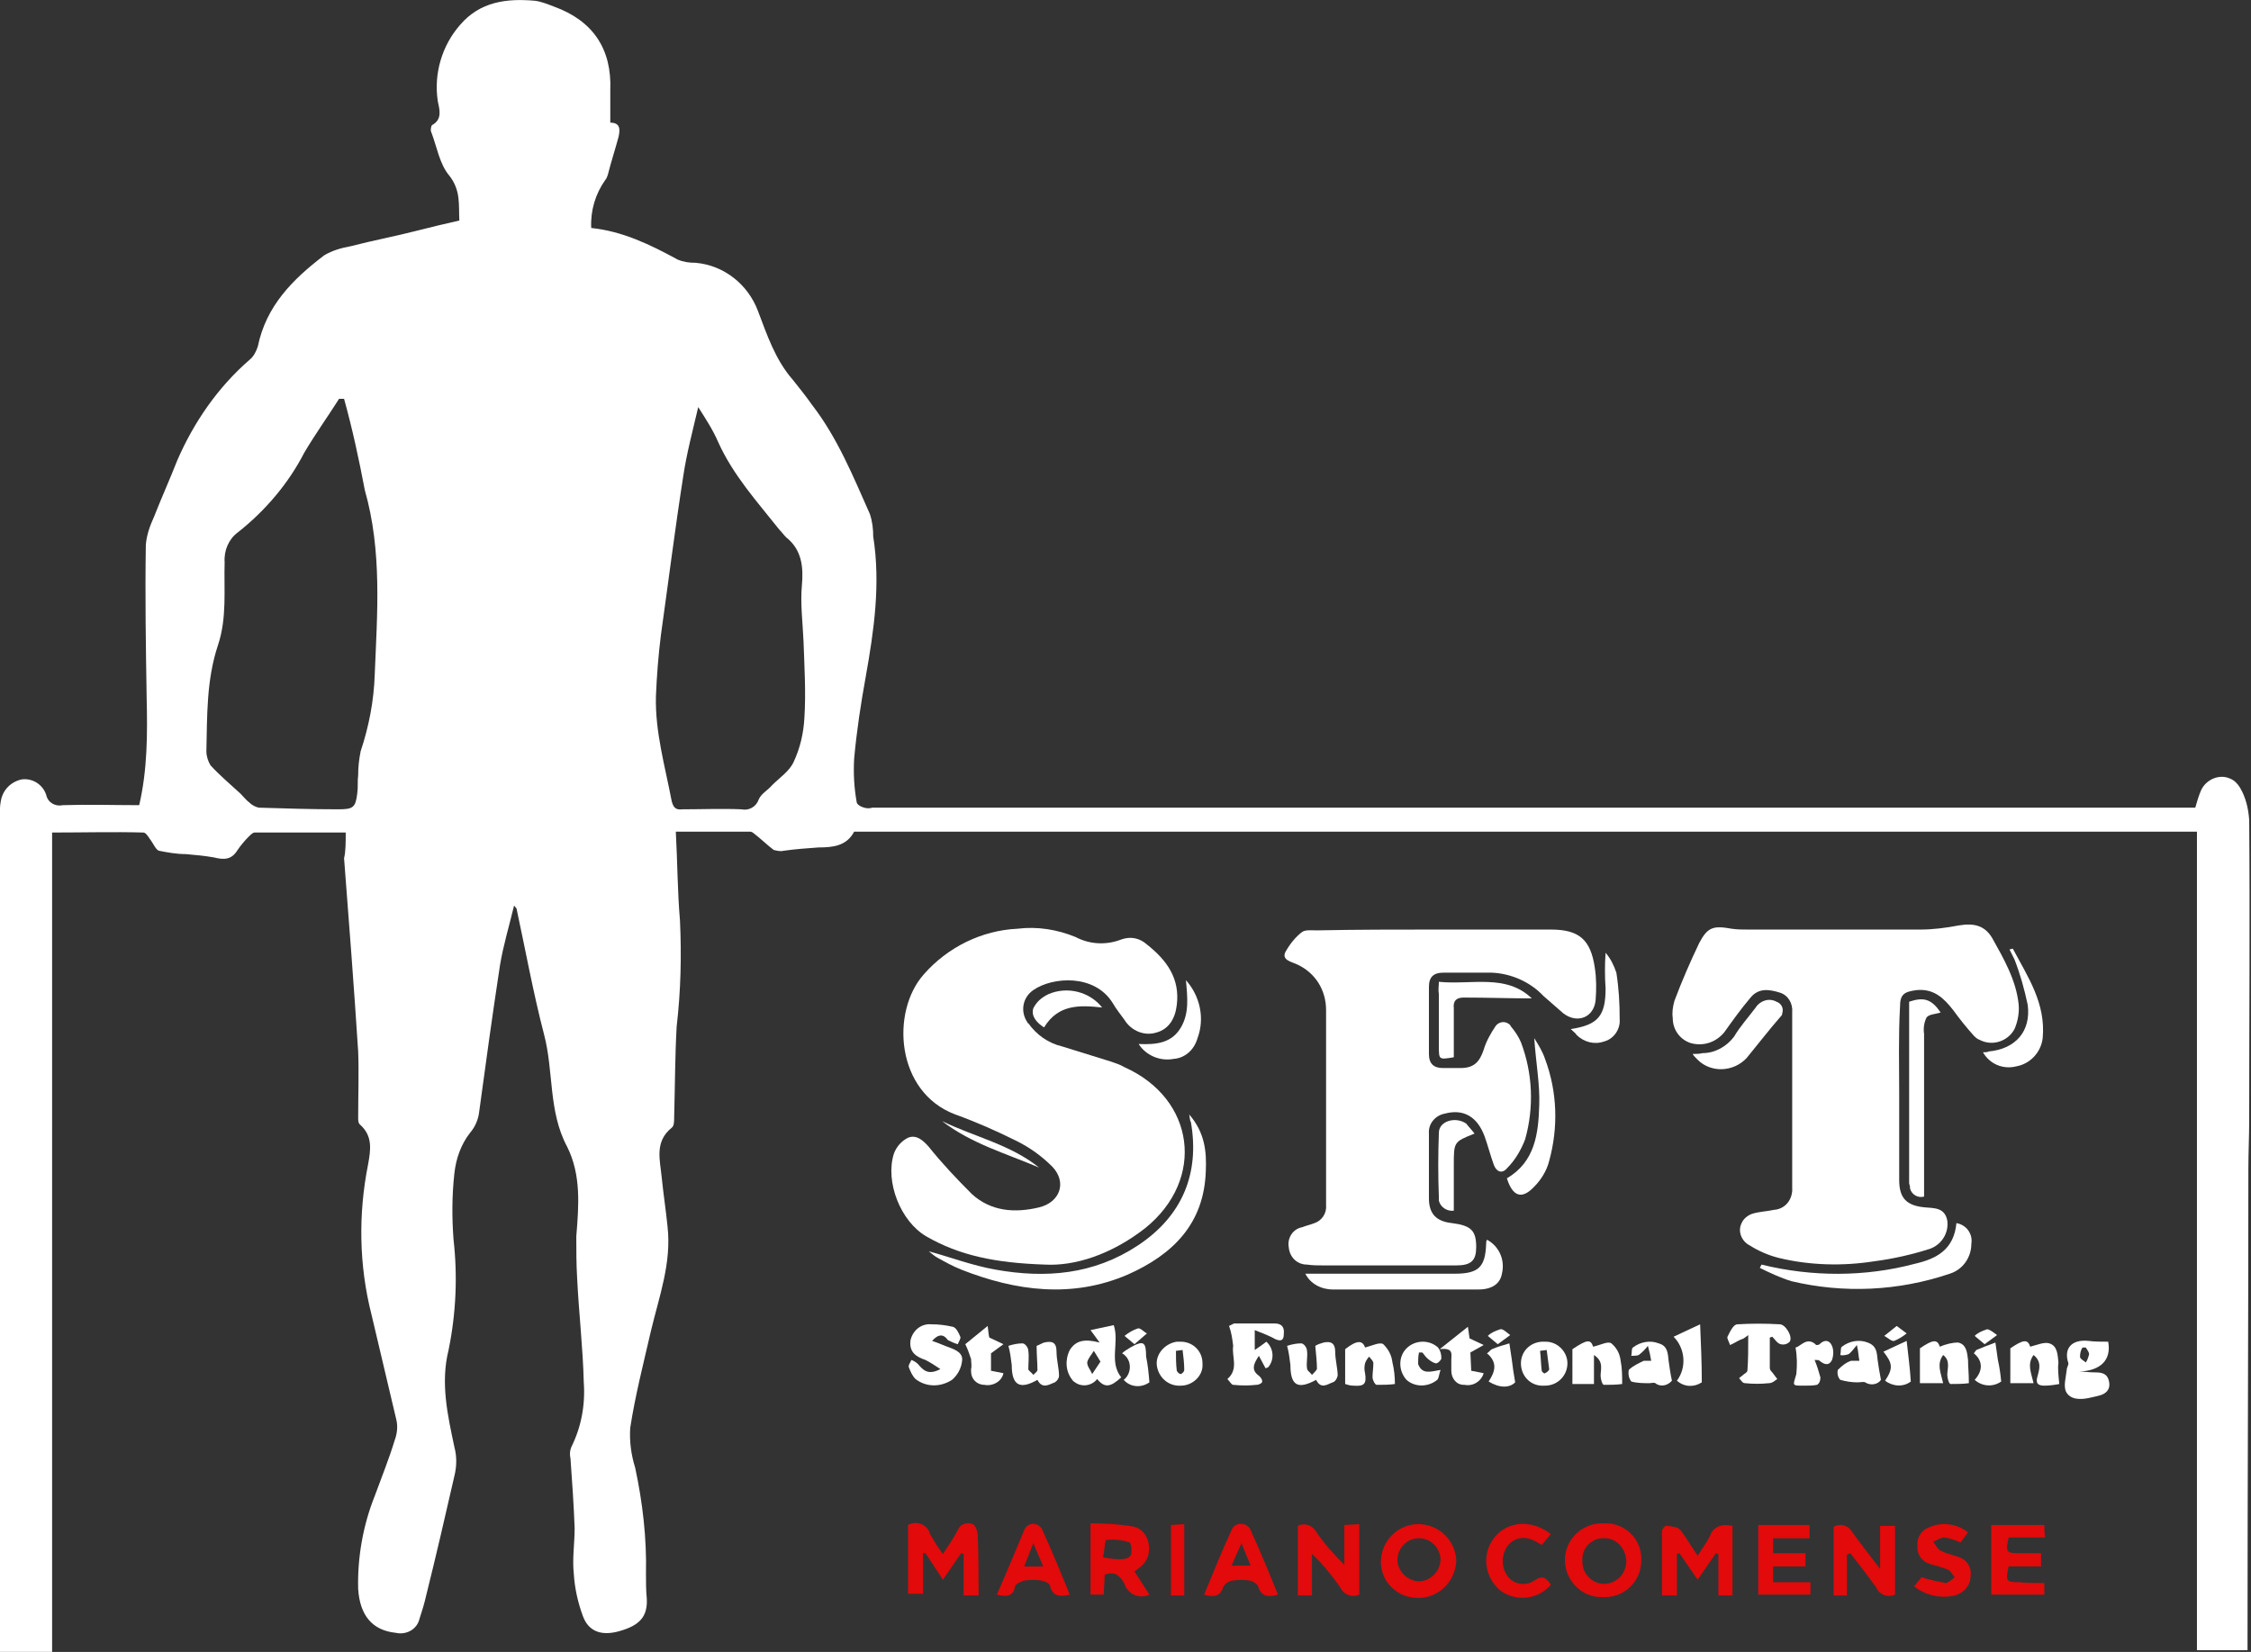
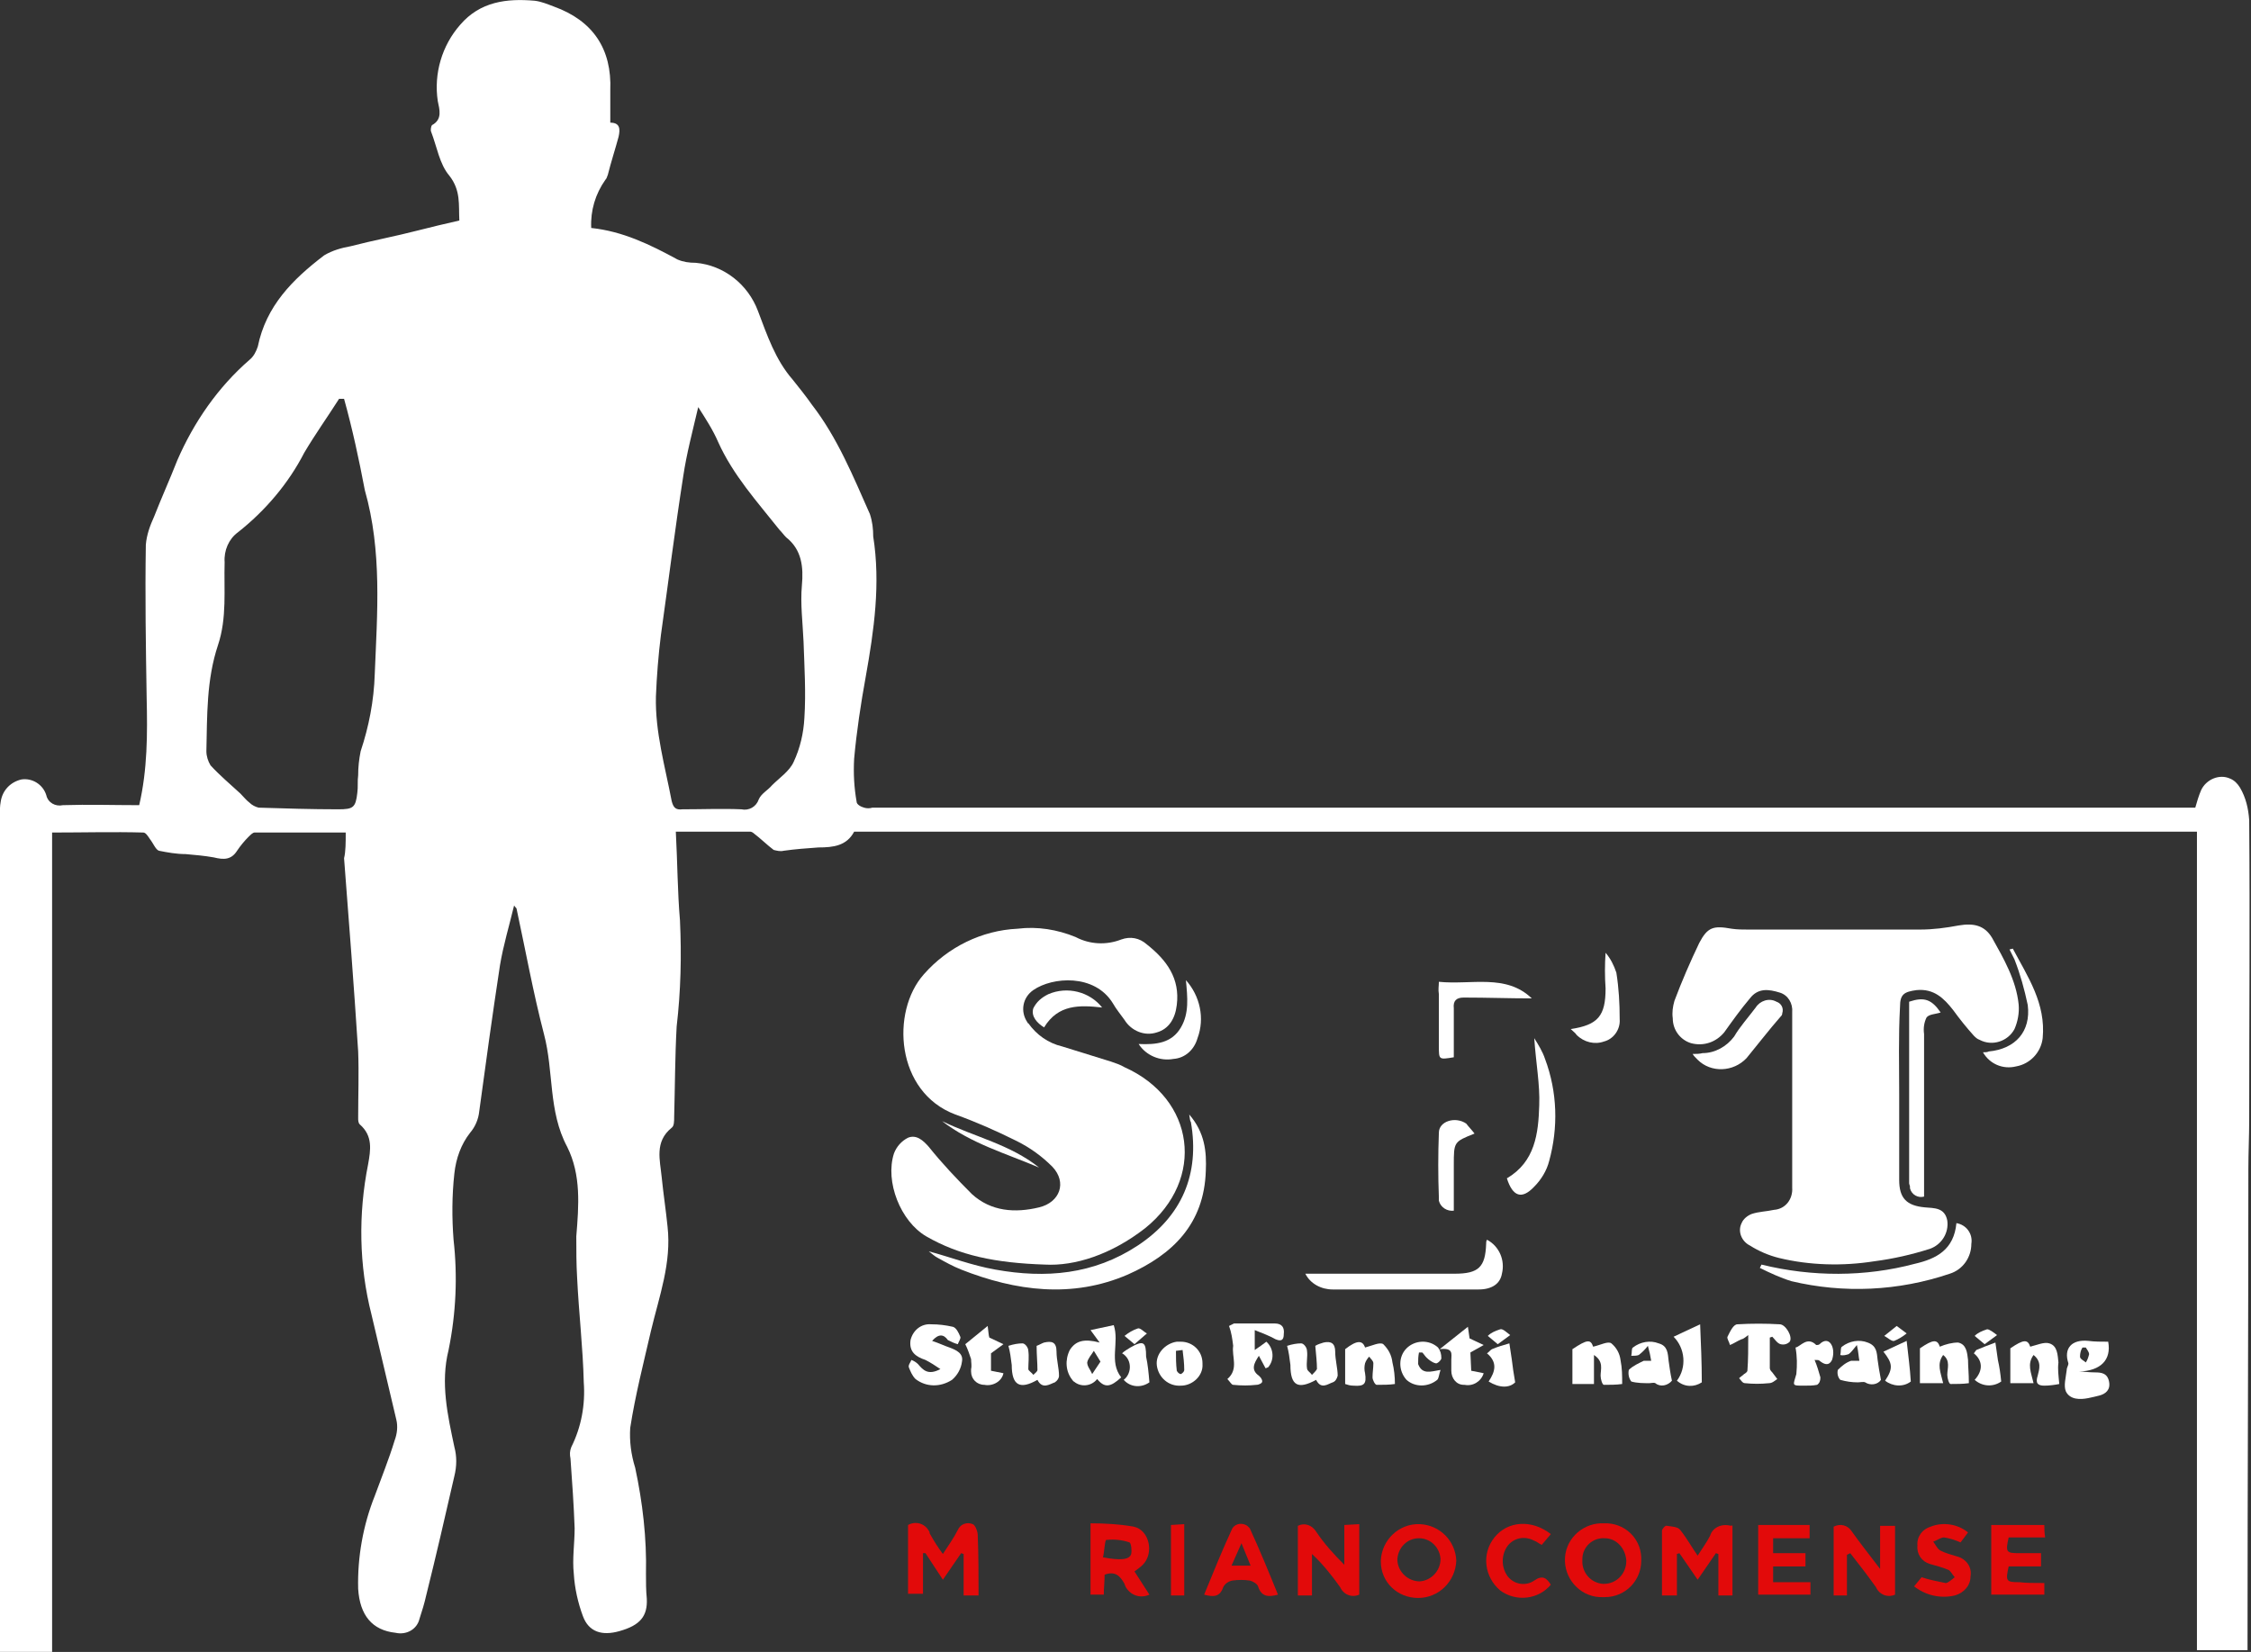
<svg xmlns="http://www.w3.org/2000/svg" version="1.1" id="Livello_1" x="0px" y="0px" width="271.4px" height="199.2px" viewBox="0 0 271.4 199.2" style="enable-background:new 0 0 271.4 199.2;" xml:space="preserve">
  <rect x="0" y="0" width="271.4" height="199.2" fill="#333333" stroke="none" />
  <style type="text/css">
	.st0{fill:#FFFFFF;}
	.st1{fill:#E20A0A;}
</style>
  <g transform="translate(-2015.317 -565.809)">
    <path class="st0" d="M2057,666.2c-3.6,0-7.3,0-11,0c-0.2,0-0.5,0.3-0.7,0.5c-0.5,0.5-1,1.1-1.4,1.7c-0.7,1.1-1.6,1.1-2.8,0.8   c-1.1-0.2-2.3-0.3-3.4-0.4c-1.1,0-2.2-0.2-3.2-0.4c-0.4-0.1-0.7-0.9-1.1-1.4c-0.2-0.3-0.5-0.8-0.8-0.8c-3.6-0.1-7.2,0-11,0V765   h-6.3v-1.4c0-33.2,0-66.4,0-99.5c0-0.5,0-1.1,0.1-1.6c0.2-1.4,1.2-2.4,2.5-2.7c1.3-0.2,2.6,0.6,3,1.9c0.2,0.9,1.1,1.4,2,1.2   c3.1-0.1,6.1,0,9.2,0c1-4.3,1-8.6,0.9-12.9c-0.1-6.2-0.2-12.3-0.1-18.5c0.1-1.2,0.5-2.3,1-3.4c0.9-2.3,1.9-4.5,2.8-6.8   c2-4.6,4.9-8.8,8.7-12.1c0.5-0.4,0.8-1,1-1.6c1-4.9,4.2-8.1,8-11c1-0.6,2.1-0.9,3.2-1.1c2.7-0.7,5.4-1.2,8.1-1.9   c1.6-0.4,3.2-0.8,5-1.2c-0.1-1.9,0.2-3.6-1.2-5.4c-1.2-1.4-1.5-3.5-2.2-5.3c-0.1-0.2,0-0.7,0.1-0.8c1.3-0.7,0.9-1.9,0.7-2.9   c-0.5-3.3,0.5-6.7,2.7-9.2c2.4-2.8,5.6-3.2,9-2.9c0.8,0.1,1.5,0.4,2.3,0.7c4.7,1.7,7,5.1,6.8,10.1c0,1.3,0,2.6,0,3.9   c1.2,0,1.2,0.8,1,1.7c-0.4,1.5-0.9,3-1.3,4.6c-0.1,0.2-0.1,0.4-0.3,0.6c-1.2,1.7-1.8,3.7-1.7,5.8c3.8,0.4,7.1,2,10.4,3.8   c0.7,0.3,1.4,0.4,2.2,0.4c3.4,0.3,6.3,2.6,7.5,5.8c1.1,2.9,2.1,5.9,4.2,8.3c0.8,1,1.6,2,2.3,3c3.1,4,5,8.7,7,13.2   c0.3,0.9,0.4,1.8,0.4,2.7c0.9,5.7,0.1,11.3-0.9,16.9c-0.6,3.3-1.1,6.6-1.4,9.9c-0.1,1.8,0,3.5,0.3,5.2c0,0.3,0.5,0.6,0.9,0.7   c0.3,0.1,0.7,0.1,1,0h159.5c0.2-0.7,0.4-1.4,0.7-2.1c0.6-1.3,2.2-2,3.5-1.4c0.5,0.2,0.9,0.6,1.2,1.1c0.7,1.2,1,2.5,1.1,3.9   c0.1,12.1,0,24.1,0,36.2c0,1.9-0.1,3.9-0.1,5.8c0,18.9-0.1,37.8-0.1,56.7c0,0.4,0,0.9,0,1.4h-6.1v-98.7h-161.9   c-0.9,1.7-2.5,1.9-4.3,1.9c-1.4,0.1-2.8,0.2-4.2,0.4c-0.4,0.1-0.8,0-1.2-0.1c-0.8-0.6-1.6-1.4-2.4-2c-0.1-0.1-0.3-0.2-0.4-0.2   c-2.9,0-5.9,0-9,0c0.2,3.7,0.2,7.2,0.5,10.7c0.2,4.3,0.1,8.5-0.4,12.8c-0.2,3.6-0.2,7.3-0.3,10.9c0,0.5,0,1.1-0.3,1.3   c-2.1,1.7-1.4,3.9-1.2,6c0.2,2,0.5,3.9,0.7,5.9c0.5,4.4-1,8.4-2,12.6c-0.9,3.9-1.9,7.8-2.5,11.7c-0.1,1.6,0.1,3.2,0.6,4.8   c0.9,4.2,1.4,8.5,1.3,12.8c0,1,0,2,0.1,3c0.1,2.1-0.8,3.2-3.3,3.9c-2.1,0.6-3.7,0.1-4.4-1.8c-0.6-1.6-1-3.4-1.1-5.1   c-0.2-1.8,0.1-3.7,0.1-5.5c-0.1-2.8-0.3-5.6-0.5-8.4c-0.1-0.5-0.1-0.9,0.1-1.4c1.2-2.4,1.7-5.1,1.5-7.8c-0.1-4.2-0.6-8.4-0.8-12.6   c-0.1-1.7-0.1-3.3-0.1-5c0.3-3.7,0.6-7.4-1.1-10.8c-2.3-4.3-1.6-9.1-2.8-13.6c-1.3-5-2.2-10-3.3-15.1c0-0.1-0.1-0.1-0.3-0.4   c-0.6,2.5-1.3,4.8-1.7,7.2c-0.9,5.9-1.7,11.7-2.5,17.6c-0.1,1-0.5,1.9-1.1,2.6c-1.1,1.4-1.7,3.1-1.9,4.9c-0.3,2.7-0.3,5.4-0.1,8   c0.5,4.4,0.3,8.9-0.6,13.3c-1,4-0.1,7.9,0.7,11.7c0.3,1.1,0.3,2.3,0,3.5c-1.1,4.8-2.2,9.6-3.4,14.4c-0.2,0.9-0.5,1.9-0.8,2.8   c-0.3,1.3-1.6,2-2.9,1.7c-2.8-0.3-4.3-2.1-4.5-5.3c-0.1-3.8,0.6-7.7,2-11.2c0.8-2.2,1.7-4.4,2.4-6.7c0.3-0.8,0.4-1.7,0.2-2.5   c-1-4.2-2-8.5-3-12.7c-1.5-5.9-1.6-12.1-0.4-18.1c0.3-1.7,0.6-3.4-1-4.8c-0.2-0.2-0.2-0.5-0.2-0.8c0-2.7,0.1-5.4,0-8   c-0.5-7.8-1.1-15.5-1.7-23.3C2057,668.5,2057,667.4,2057,666.2z M2056.8,613.9l-0.6,0c-1.4,2.2-2.9,4.3-4.2,6.5   c-1.9,3.7-4.7,7-8,9.6c-1.1,0.8-1.7,2.2-1.6,3.6c-0.1,3.3,0.3,6.7-0.8,10c-1.4,4.2-1.3,8.5-1.4,12.8c0,0.6,0.2,1.2,0.5,1.7   c1.1,1.2,2.4,2.3,3.6,3.4c0.4,0.4,0.7,0.8,1.1,1.1c0.3,0.3,0.7,0.5,1.1,0.6c3.2,0.1,6.4,0.2,9.6,0.2c1.8,0,2.1-0.2,2.3-2   c0.1-0.7,0-1.4,0.1-2.1c0-1,0.1-1.9,0.3-2.9c1-3,1.6-6.1,1.7-9.3c0.3-7.4,0.9-14.8-1.2-22.2   C2058.6,621.2,2057.8,617.5,2056.8,613.9z M2099.5,614.9c-0.7,3-1.4,5.6-1.8,8.3c-1,6.4-1.8,12.8-2.7,19.2   c-0.3,2.4-0.5,4.9-0.6,7.4c-0.1,4.3,1.1,8.4,1.9,12.6c0.2,0.8,0.5,1.1,1.3,1c2.4,0,4.8-0.1,7.1,0c0.9,0.2,1.8-0.3,2.1-1.2   c0.3-0.7,1.1-1.1,1.6-1.7c0.9-0.9,2.1-1.7,2.6-2.8c0.8-1.7,1.2-3.5,1.3-5.3c0.2-3.1,0-6.2-0.1-9.2c-0.1-2.3-0.4-4.6-0.2-6.8   s0-4.3-1.9-5.8c-0.3-0.3-0.5-0.6-0.8-0.9c-2.7-3.4-5.6-6.6-7.4-10.6C2101.3,617.7,2100.4,616.3,2099.5,614.9L2099.5,614.9z" />
    <path class="st0" d="M2141.3,718.3c-6-0.2-10.3-1.1-14.3-3.4c-3.1-1.8-5-6.6-3.9-10c0.3-0.8,0.9-1.5,1.7-1.9c1-0.4,1.8,0.3,2.5,1.1   c1.6,2,3.4,3.9,5.2,5.7c2.3,2.1,5.2,2.3,8.1,1.6c2.5-0.6,3.4-3,1.6-4.9c-1.3-1.3-2.7-2.3-4.3-3.1c-2.4-1.2-4.9-2.3-7.4-3.2   c-7.2-2.7-7.8-12.4-3.8-16.9c2.9-3.3,7-5.3,11.3-5.5c2.4-0.3,4.8,0.1,7,1c1.7,0.9,3.7,1,5.5,0.3c1.1-0.4,2.2-0.2,3.1,0.6   c2.4,1.9,4,4.1,3.6,7.3c-0.2,1.7-1,2.9-2.4,3.3c-1.5,0.5-3.1-0.2-3.9-1.5c-0.5-0.7-1-1.3-1.4-2c-2.2-3.6-7.3-3.2-9.6-1.6   c-1.3,0.9-1.6,2.6-0.7,3.9c0,0,0,0.1,0.1,0.1c1,1.4,2.4,2.4,4.1,2.8c1.9,0.6,3.9,1.2,5.8,1.8c0.6,0.2,1.2,0.4,1.7,0.7   c8.5,3.8,9.8,13.5,2.5,19.4C2149.3,717.1,2144.9,718.5,2141.3,718.3z" />
    <path class="st0" d="M2244.3,697.7c0,3.5,0,7,0,10.4c0,2.2,0.9,3.1,3.1,3.3c1.1,0.1,2.4,0,2.7,1.6c0.2,1.5-0.7,2.9-2.1,3.4   c-2.2,0.7-4.4,1.2-6.7,1.5c-3.8,0.6-7.8,0.5-11.5-0.4c-1.2-0.3-2.4-0.8-3.5-1.5c-1-0.5-1.5-1.7-1-2.7c0.2-0.5,0.7-0.9,1.2-1.1   c0.9-0.3,1.8-0.3,2.7-0.5c1.4-0.1,2.3-1.3,2.2-2.7c0-7,0-14.1,0-21.1c0.1-1.1-0.5-2.1-1.5-2.4c-1.3-0.4-2.6-0.6-3.6,0.7   c-1.1,1.3-2.1,2.7-3.1,4.1c-1,1.2-2.5,1.7-4,1.3c-1.3-0.4-2.2-1.6-2.2-3c-0.1-0.7,0-1.4,0.2-2.1c0.9-2.4,1.9-4.7,3-7   c1-1.9,1.7-2.1,3.9-1.7c0.7,0.1,1.3,0.1,2,0.1c6.9,0,13.8,0,20.7,0c1.6,0,3.1-0.2,4.7-0.5c1.8-0.3,3.1,0,4,1.5   c1.4,2.5,2.9,5.1,3.2,8c0.1,1-0.1,2.1-0.5,3c-0.8,1.5-2.7,2.1-4.2,1.3c-0.3-0.1-0.5-0.3-0.7-0.5c-0.9-1-1.7-2-2.5-3.1   c-1.1-1.4-2.3-2.6-4.4-2.4c-1.5,0.2-2,0.5-2,2C2244.2,690.8,2244.3,694.2,2244.3,697.7z" />
-     <path class="st0" d="M2188.3,677.9c4.7,0,9.3,0,14,0c3.4,0,4.8,1.2,5.3,4.6c0.2,1.3,0.2,2.6,0.1,3.9c-0.2,2.1-2.2,2.9-3.9,1.6   c-0.8-0.7-1.6-1.4-2.4-2.1c-1.6-1.7-3.9-2.7-6.2-2.8c-2,0-4,0-5.9,0c-1.1,0-1.7,0.5-1.7,1.7c0,2.7,0,5.4,0,8.1   c0,1.2,0.6,1.7,1.7,1.7c0.7,0,1.4,0,2.1,0c1.6,0,2.3-0.7,2.8-2.2c0.3-1,0.8-1.9,1.4-2.8c0.3-0.5,1-0.7,1.5-0.4   c0.2,0.1,0.3,0.2,0.4,0.4c0.5,0.6,0.9,1.2,1.2,1.9c1.4,3.7,1.6,7.8,0.5,11.7c-0.5,1.3-1.2,2.5-2.2,3.5c-0.6,0.7-1.3,0.4-1.6-0.5   c-0.4-1.1-0.7-2.3-1.1-3.4c-0.9-2.4-2.6-3.3-4.8-2.7c-1.1,0.2-2,1.2-1.9,2.4c0,2.6,0,5.2,0,7.8c0,1.9,0.9,2.8,2.8,3   c2.3,0.3,2.9,0.9,2.9,2.9c0,1.6-0.6,2.2-2.4,2.2c-5.3,0-10.7,0-16,0c-0.7,0-1.3,0-2-0.1c-1.2,0-2.1-0.9-2.2-2.1   c-0.2-1.1,0.5-2.2,1.6-2.4c0.5-0.2,1-0.3,1.5-0.5c0.9-0.3,1.5-1.2,1.4-2.2c0-7.8,0-15.7,0-23.5c0-2.4-1.3-4.5-3.5-5.5   c-0.6-0.3-1.9-0.5-1.4-1.5c0.5-0.9,1.2-1.8,2-2.4c0.4-0.3,1.2-0.2,1.8-0.2C2178.9,677.9,2183.6,677.9,2188.3,677.9z" />
    <path class="st0" d="M2158.7,700.2c1.9,2.2,2.1,4.5,2,6.8c-0.2,6.4-4,10.1-9.4,12.5c-6.7,2.9-13.5,2-20.1-0.6   c-1-0.4-1.9-0.9-2.8-1.4c-0.4-0.2-0.7-0.5-1.1-0.8c2.6,0.7,5.2,1.7,8,2.2c6.1,1.1,11.9,0.6,17.2-2.9s7.5-8.6,6.4-14.9   C2158.8,701,2158.8,700.8,2158.7,700.2z" />
    <path class="st0" d="M2227.7,718.3c6.1,1.5,12.5,1.5,18.5-0.1c2.6-0.6,4.7-1.7,5-4.9c1.2,0.2,2,1.3,1.8,2.5c0,1.6-1,3.1-2.6,3.6   c-6.2,2.1-12.8,2.4-19.1,0.9c-1.3-0.4-2.6-1-3.8-1.6L2227.7,718.3z" />
    <path class="st0" d="M2172.7,719.4h5.1c4.3,0,8.6,0,12.9,0c2.9,0,3.7-0.8,3.8-3.6c0-0.2,0-0.3,0.1-0.5c1.5,0.8,2.2,2.5,1.8,4.1   c-0.2,1.2-1.2,1.9-2.8,1.9c-5.9,0-11.7,0-17.6,0C2174.6,721.3,2173.3,720.6,2172.7,719.4z" />
    <path class="st1" d="M2224.2,749.8v8.4h-1.7v-5l-0.3-0.1l-2.2,3.2l-2.2-3.2l-0.3,0.1v5h-1.8c0-2.6,0-5.2,0-7.8   c0-0.2,0.4-0.7,0.6-0.6c0.6,0.1,1.3,0.1,1.6,0.5c0.8,1,1.4,2.1,2.1,3.1c0.5-0.8,1.1-1.6,1.5-2.4c0.3-1,1.4-1.5,2.5-1.2   C2224.1,749.7,2224.2,749.8,2224.2,749.8z" />
    <path class="st1" d="M2133.3,758.2h-1.8v-5l-0.3-0.1l-2.2,3.2l-2.1-3.2l-0.3,0v4.9h-1.8v-8.3c0.9-0.5,2-0.2,2.5,0.7   c0.1,0.1,0.1,0.2,0.1,0.3c0.5,0.9,1,1.7,1.6,2.5c0.7-1.1,1.3-1.9,1.8-2.9c0.3-0.7,1.1-1,1.8-0.7c0,0,0,0,0,0   c0.3,0.1,0.6,0.9,0.6,1.3C2133.3,753.4,2133.3,755.8,2133.3,758.2z" />
    <path class="st0" d="M2247.3,710.1c-0.7,0.2-1.5-0.2-1.7-1c0-0.1,0-0.1,0-0.2c0-0.1-0.1-0.3-0.1-0.4c0-7.3,0-14.6,0-21.9   c1.8-0.6,2.7-0.3,3.8,1.3c-0.6,0.2-1.4,0.2-1.7,0.6c-0.3,0.6-0.4,1.3-0.3,2c0,6,0,12,0,18L2247.3,710.1z" />
    <path class="st1" d="M2173.5,758.2h-1.7v-8.4c0.8-0.4,1.7-0.1,2.2,0.7c1,1.5,2.2,2.8,3.4,4v-4.8l1.8-0.1v8.5   c-0.9,0.4-1.9,0-2.3-0.9c-1-1.4-2.1-2.8-3.4-4L2173.5,758.2z" />
    <path class="st1" d="M2238,753.3v4.9h-1.6v-8.3c0.8-0.4,1.7-0.2,2.2,0.6c0,0,0,0,0,0c1,1.4,2.1,2.8,3.4,4.5v-5.2h1.8v8.3   c-0.9,0.4-1.9,0-2.3-0.9c-1-1.4-2-2.7-3.1-4.1L2238,753.3z" />
    <path class="st1" d="M2181.8,754c0.1-2.5,2.2-4.5,4.7-4.4c2.4,0.1,4.3,2,4.4,4.4c-0.1,2.5-2.1,4.5-4.6,4.5c-2.5,0-4.5-1.9-4.5-4.4   C2181.8,754,2181.8,754,2181.8,754z M2183.8,754c0.1,1.4,1.3,2.5,2.7,2.5c1.4-0.1,2.5-1.3,2.5-2.7c-0.1-1.4-1.2-2.5-2.6-2.5   c-1.4,0-2.5,1.1-2.6,2.5C2183.8,753.8,2183.8,753.9,2183.8,754L2183.8,754z" />
    <path class="st1" d="M2148.5,755.7c0,0.8-0.1,1.6-0.1,2.4h-1.6v-8.6c1.7,0,3.5,0.1,5.2,0.4c1.9,0.4,2.5,3.2,1.1,4.6   c-0.3,0.3-0.6,0.5-1,0.8l1.8,2.8c-1.1,0.5-2.3,0.1-2.9-1c0-0.1-0.1-0.2-0.1-0.3C2150.4,755.9,2149.8,755.2,2148.5,755.7z    M2148.3,753.6c2.1,0.4,3.2,0.3,3.4-0.4c0.1-0.4,0-1.3-0.2-1.4c-0.9-0.3-1.8-0.4-2.8-0.3C2148.5,751.6,2148.5,752.8,2148.3,753.6z" />
    <path class="st1" d="M2213.2,754c0,2.4-1.9,4.4-4.4,4.4c-0.1,0-0.1,0-0.2,0c-2.5,0.1-4.5-1.9-4.6-4.3c-0.1-2.5,1.9-4.5,4.3-4.6   c0.1,0,0.2,0,0.4,0c2.4-0.1,4.4,1.7,4.5,4.1C2213.2,753.8,2213.2,753.9,2213.2,754z M2208.8,751.3c-1.5-0.1-2.7,1.1-2.7,2.5   c0,0,0,0,0,0.1c-0.1,1.5,1,2.8,2.5,2.9c0,0,0.1,0,0.1,0c1.5,0,2.7-1.2,2.7-2.8C2211.3,752.5,2210.2,751.3,2208.8,751.3   L2208.8,751.3z" />
    <path class="st1" d="M2261.8,756.7v1.4h-6.4v-8.4h6.4c0,0.5,0,0.9,0.1,1.5h-4.4c-0.4,1.8-0.3,1.9,1.3,1.9c0.8,0,1.7,0,2.6,0v1.6   h-3.9c-0.4,1.8-0.3,1.9,1.3,1.9C2259.6,756.7,2260.6,756.7,2261.8,756.7z" />
    <path class="st1" d="M2227.3,749.7h6.2v1.6h-4.4v1.8h3.9v1.6h-3.9v1.9h4.5v1.5h-6.3L2227.3,749.7z" />
    <path class="st0" d="M2200.3,691c0.5,0.8,1,1.6,1.3,2.5c1.5,4,1.6,8.3,0.5,12.3c-0.3,1.2-1,2.3-1.8,3.1c-1.5,1.6-2.6,1.2-3.3-1   c3.4-2,3.8-5.4,3.9-8.8C2201,696.6,2200.5,694,2200.3,691z" />
    <path class="st1" d="M2169.4,758.1c-1.1,0.3-2,0.3-2.4-1c-0.1-0.3-0.6-0.6-1-0.7c-0.7-0.1-1.4-0.1-2.1,0c-0.5,0.1-0.9,0.4-1.1,0.8   c-0.4,1.2-1.2,1.2-2.3,0.9c1.1-2.7,2.2-5.4,3.4-8c0.4-0.6,1.2-0.7,1.8-0.3c0.1,0.1,0.2,0.2,0.3,0.3   C2167.2,752.7,2168.3,755.4,2169.4,758.1z M2163.8,754.6h2.3l-1.1-2.7L2163.8,754.6z" />
-     <path class="st1" d="M2135.5,758.1c1.2-2.7,2.3-5.4,3.4-8c0.4-0.6,1.2-0.7,1.7-0.3c0.1,0.1,0.2,0.2,0.3,0.3c1.2,2.6,2.3,5.3,3.4,8   c-1.2,0.3-2.1,0.2-2.4-1.1c-0.1-0.3-0.6-0.5-1-0.6c-0.7-0.1-1.4-0.1-2.1,0c-0.4,0.1-1,0.4-1.1,0.7   C2137.5,758.3,2136.7,758.4,2135.5,758.1z M2138.8,754.7h2.3l-1.2-2.8L2138.8,754.7z" />
    <path class="st1" d="M2252.6,750.6l-0.9,1.2c-0.7-0.3-1.3-0.5-2-0.6c-0.4,0-0.9,0.4-1.3,0.5c0.3,0.4,0.5,0.9,0.9,1.1   c0.6,0.3,1.3,0.5,2,0.7c1.1,0.3,1.8,1.3,1.6,2.4c0,1.1-0.8,2-1.9,2.3c-1.7,0.4-3.5,0-4.9-1.1l0.9-1.1c0.9,0.3,1.9,0.5,2.9,0.7   c0.3,0,0.7-0.4,1.1-0.7c-0.3-0.3-0.5-0.8-0.8-0.9c-0.7-0.3-1.5-0.5-2.2-0.7c-1-0.3-1.6-1.2-1.5-2.2c-0.1-1.1,0.6-2,1.6-2.3   C2249.6,749.3,2251.4,749.6,2252.6,750.6z" />
    <path class="st0" d="M2127.7,727.5c0.9,0.3,1.5,0.6,2.1,0.8c0.8,0.3,1.7,0.7,1.5,1.7c-0.1,0.8-0.5,1.6-1.2,2.2   c-1.4,0.9-3.1,0.9-4.4-0.1c-0.4-0.4-0.6-0.9-0.8-1.4c-0.1-0.3,0.2-0.6,0.3-0.9c0.3,0.1,0.6,0.3,0.8,0.5c0.6,0.7,1.2,1.4,2.7,0.6   c-0.6-0.4-1.2-0.8-1.8-1.1c-1.2-0.4-2-1-1.8-2.4c0.3-1.2,1.3-2,2.5-1.9c0.9,0,1.7,0.1,2.6,0.3c0.4,0.1,0.7,0.7,0.9,1.2   c0.1,0.2-0.2,0.6-0.3,0.9c-0.4-0.1-0.8-0.3-1.2-0.5C2129.1,726.7,2128.5,726.6,2127.7,727.5z" />
    <path class="st1" d="M2202.3,750.8l-1.1,1.3c-0.4-0.2-0.6-0.4-0.9-0.5c-1.1-0.6-2.4-0.4-3.2,0.6c-0.8,1.1-0.8,2.6,0,3.7   c0.8,1,2.2,1.2,3.2,0.5c1-0.7,1.5-0.3,2,0.5c-1.5,1.8-4.2,2.1-6.1,0.7c-1.9-1.6-2.3-4.4-0.7-6.4   C2197.1,749.2,2200,749,2202.3,750.8z" />
    <path class="st0" d="M2188.8,684.2c3.9,0.4,8.1-1,11.2,2c-2.7,0-5.4-0.1-8.2-0.1c-0.9,0-1.3,0.4-1.2,1.3c0,2,0,3.9,0,5.9   c-1.8,0.3-1.8,0.3-1.8-1.3c0-2.1,0-4.2,0-6.3C2188.7,685.1,2188.8,684.7,2188.8,684.2z" />
    <path class="st0" d="M2219.4,692.9c0.4,0,0.8,0,1.2-0.1c1.5,0,2.9-0.8,3.8-2c0.7-1.2,1.7-2.3,2.6-3.5c0.5-0.8,1.6-1.2,2.5-0.7   c0.6,0.2,0.9,0.8,0.7,1.4c0,0.2-0.1,0.3-0.2,0.4c-1.4,1.6-2.7,3.3-4.1,5c-1.6,1.7-4.3,1.8-5.9,0.2   C2219.7,693.3,2219.5,693.1,2219.4,692.9z" />
    <path class="st0" d="M2226.1,726.8c-0.5,0.4-0.7,0.5-0.8,0.5c-0.5,0.2-0.9,0.5-1.4,0.7c-0.1-0.4-0.4-0.8-0.3-1   c0.3-0.6,0.7-1.5,1.2-1.5c1.7-0.1,3.4-0.1,5.1,0c0.7,0,1.6,1.5,1.2,2.1c-0.3,0.3-0.7,0.4-1.1,0.3c-0.4-0.1-0.7-0.6-1-0.9l-0.3,0.1   c0,1.2,0,2.5,0,3.7c0,0.2,0.2,0.4,0.3,0.5c0.2,0.3,0.4,0.5,0.6,0.8c-0.3,0.2-0.6,0.5-1,0.5c-1,0.1-1.9,0.1-2.9,0   c-0.3,0-0.5-0.4-0.7-0.6c0.2-0.2,0.4-0.3,0.6-0.5c0.2-0.1,0.4-0.3,0.4-0.4C2226.1,729.8,2226.1,728.4,2226.1,726.8z" />
    <path class="st0" d="M2167.9,730.8l-0.8-1.5c-0.6,0.9-1,1.7,0,2.4c0.2,0.2,0.4,0.4,0.4,0.7c0,0.2-0.4,0.4-0.7,0.4   c-0.9,0.1-1.8,0.1-2.8,0c-0.2,0-0.4-0.4-0.7-0.7c1.4-1.2,0.5-2.7,0.7-4c-0.1-0.8-0.2-1.6-0.5-2.4c0.2-0.1,0.4-0.2,0.6-0.3   c1.6,0,3.2,0,4.9,0c0.9,0,1.2,0.5,1.1,1.3c0,0.7-0.3,0.9-1,0.6c-0.7-0.4-1.5-0.7-2.5-1.1v2.4c0.6-0.4,1-0.7,1.4-1   c0.9,0.8,1,2.2,0.2,3.1C2168.1,730.7,2168,730.8,2167.9,730.8z" />
    <path class="st0" d="M2149.6,725.6c0.7,2.1-0.6,4.4,0.9,6.3c-1.3,1.2-2,1.3-2.9,0.2c-0.7,0.9-2,1-2.8,0.3c-0.1,0-0.1-0.1-0.2-0.2   c-0.8-1-0.9-2.4-0.3-3.6c0.7-1.1,1.7-1.4,3.6-0.9l-1.1-1.5L2149.6,725.6z M2148,730l-0.8-1.3c-0.3,0.5-0.7,0.9-0.8,1.4   c0,0.5,0.4,0.9,0.6,1.4L2148,730z" />
    <path class="st0" d="M2258,680.2c1.8,3.4,4,6.6,3.6,10.8c-0.2,1.7-1.5,3.1-3.2,3.4c-1.6,0.4-3.2-0.3-4-1.7c0.3,0,0.5,0,0.7-0.1   c3.2-0.3,5.1-2.4,4.7-5.6c-0.4-1.9-0.9-3.7-1.6-5.5c-0.2-0.4-0.4-0.8-0.6-1.2L2258,680.2z" />
    <path class="st0" d="M2269.5,727.6c0.4,2.2-0.9,3.5-3.5,3.6c0.6,0,1.2,0.1,1.9,0.1c0.8,0,1.5,0.1,1.7,1.1c0.2,1-0.4,1.5-1.2,1.7   c-0.4,0.1-0.8,0.2-1.3,0.3c-1,0.2-2.2,0.2-2.7-0.8c-0.3-0.7,0-1.7,0.1-2.6c0-0.3,0.2-0.5,0.2-0.8c-0.6-1.8,0.4-2.9,2.4-2.7   C2267.8,727.6,2268.7,727.6,2269.5,727.6z M2266.8,728.3l-0.4,0c-0.2,0.3-0.3,0.7-0.3,1.1c0,0.3,0.5,0.5,0.7,0.7   c0.2-0.3,0.3-0.6,0.4-1C2267.2,728.9,2267,728.6,2266.8,728.3L2266.8,728.3z" />
    <path class="st0" d="M2183.5,732.7c-0.7,0.1-1.4,0.1-2.2,0.1c-0.2,0-0.5-0.6-0.5-0.9c0-0.6,0.1-1.1,0.1-1.7c0-0.3-0.3-0.5-0.5-0.8   c-0.2,0.2-0.4,0.5-0.5,0.8c-0.1,0.4-0.1,0.8,0,1.2c0.2,1.3-0.1,1.6-1.4,1.5c-0.4,0-0.7-0.1-1-0.2v-4.2c1.4-1.1,2.1-1.1,2.4-0.2   c0.8-0.2,1.8-0.7,2.2-0.4c0.6,0.6,1,1.3,1.1,2.2C2183.4,730.9,2183.5,731.8,2183.5,732.7z" />
    <path class="st0" d="M2207.4,728.2c0.9-0.2,1.8-0.7,2.2-0.4c0.6,0.5,1,1.2,1.1,2c0.2,1,0.2,1.9,0.2,2.9c-0.7,0.1-1.5,0.1-2.2,0.1   c-0.2,0-0.4-0.7-0.4-1.1c0-0.8,0.4-1.7-0.8-2.5v3.5h-2.6v-4.2C2206.7,727.3,2207.1,727.3,2207.4,728.2z" />
    <path class="st0" d="M2263.6,732.7c-0.5,0.1-1.2,0.2-1.8,0.2c-0.8,0-1.1-0.3-0.8-1.2c0.2-0.8,0.5-1.7-0.5-2.5   c-0.8,1.1-0.3,2.1,0,3.4h-2.8v-4.2c1.6-1.1,2.1-1.1,2.4-0.2c0.8-0.2,1.7-0.6,2.3-0.4c1,0.3,1,1.4,1.1,2.3   C2263.4,730.9,2263.5,731.6,2263.6,732.7z" />
    <path class="st0" d="M2249.2,728.2c0.7-0.3,1.5-0.5,2.2-0.5c1,0.2,1.1,1.2,1.2,2.1c0,0.8,0.1,1.6,0.1,2.8c-0.7,0.1-1.5,0.1-2.2,0.1   c-0.2,0-0.4-0.7-0.4-1.1c0-0.8,0.4-1.7-0.5-2.4c-0.8,1.1-0.3,2.1,0,3.4h-2.8v-4.2C2248.4,727.3,2248.9,727.3,2249.2,728.2z" />
    <path class="st0" d="M2204.7,689.9c3.3-0.5,4.2-1.6,4.2-4.9c-0.1-1.4-0.1-2.9,0-4.3c0.6,0.7,1,1.5,1.3,2.4c0.3,1.9,0.4,3.7,0.4,5.6   c0.1,1.2-0.7,2.4-1.9,2.7c-1.1,0.4-2.4,0.1-3.3-0.8C2205.3,690.4,2205,690.2,2204.7,689.9z" />
    <path class="st0" d="M2193.1,702.5c-2.5,1-2.5,1-2.5,3.8v5.5c-0.8,0.1-1.6-0.4-1.8-1.2c0-0.1,0-0.3,0-0.4c-0.1-2.6-0.1-5.2,0-7.8   c0-1.4,2-2,3.3-1.1C2192.4,701.7,2192.8,702.1,2193.1,702.5z" />
    <path class="st0" d="M2158.3,684c1.7,1.9,2.3,4.6,1.4,7c-0.4,1.4-1.5,2.4-2.9,2.5c-1.6,0.3-3.3-0.4-4.2-1.8c2.1,0.1,4-0.1,5.1-2   C2158.7,688,2158.5,686.1,2158.3,684z" />
    <path class="st0" d="M2174,732.2c-2.2,1.2-3.1,0.7-3.1-1.8c-0.1-0.8-0.2-1.6-0.4-2.3c0.6-0.2,1.2-0.3,1.7-0.3   c0.3,0,0.7,0.5,0.7,0.9c0.1,0.7-0.1,1.4,0,2.1c0,0.3,0.4,0.5,0.6,0.8c0.2-0.2,0.5-0.5,0.6-0.7c0-0.8-0.1-1.7-0.2-2.8   c0.3-0.2,0.7-0.3,1-0.4c0.9-0.2,1.4,0.1,1.4,1.1c0,1,0.3,2,0.3,2.9c-0.1,0.4-0.3,0.7-0.6,0.8C2175.4,732.7,2174.6,733.4,2174,732.2   z" />
    <path class="st0" d="M2140.4,732.2c-2.1,1.2-3.1,0.7-3.1-1.8c-0.1-0.8-0.2-1.6-0.4-2.3c0.6-0.2,1.2-0.3,1.7-0.3   c0.3,0,0.7,0.5,0.7,0.9c0.1,0.7,0,1.5,0,2.2c0,0.2,0.4,0.4,0.6,0.7c0.2-0.2,0.5-0.4,0.5-0.6c0-0.9-0.1-1.8-0.1-2.9   c0.3-0.1,0.6-0.3,0.9-0.4c0.9-0.2,1.5-0.1,1.5,1.1c0,1,0.3,2,0.3,2.9c0,0.3-0.2,0.6-0.5,0.8C2141.9,732.7,2141,733.4,2140.4,732.2z   " />
-     <path class="st0" d="M2201.5,732.9c-1.5,0.1-2.7-1-2.8-2.5c-0.1-1.5,1-2.7,2.5-2.8c0.2,0,0.4,0,0.5,0c1.4,0,2.6,1.2,2.6,2.6   c0,1.5-1.2,2.7-2.7,2.7C2201.6,732.9,2201.6,732.9,2201.5,732.9z M2201.8,728.6l-0.8,0.1c0.1,0.8,0.1,1.6,0.2,2.4   c0,0.1,0.3,0.4,0.4,0.3c0.2-0.1,0.5-0.3,0.5-0.5C2202,730.2,2201.9,729.4,2201.8,728.6L2201.8,728.6z" />
    <path class="st0" d="M2157.7,732.9c-1.5,0.1-2.7-1-2.9-2.4s1-2.7,2.4-2.9c0.2,0,0.4,0,0.5,0c1.4,0,2.6,1.1,2.6,2.6c0,0,0,0.1,0,0.1   C2160.4,731.7,2159.1,732.9,2157.7,732.9C2157.7,732.9,2157.7,732.9,2157.7,732.9z M2157.9,728.6l-0.8,0.1c0,0.8,0,1.6,0.1,2.4   c0.1,0.2,0.3,0.4,0.5,0.4c0.2-0.1,0.4-0.3,0.4-0.5C2158.1,730.2,2158,729.4,2157.9,728.6L2157.9,728.6z" />
    <path class="st0" d="M2239.5,729.9c-0.1-0.5-0.1-1-0.3-1.9c-0.5,0.6-0.7,0.9-1,1.1c-0.3,0.1-0.7,0.2-1,0.1c0.1-0.4,0-0.9,0.2-1   c0.9-0.7,2.1-0.9,3.1-0.5c1.1,0.4,1.1,1.2,1.2,2.1c0.1,0.7,0.2,1.4,0.4,2.4c-0.4,0.6-1.3,0.7-1.9,0.3c-0.2-0.1-0.6,0-0.9,0   c-0.7,0-1.4-0.1-2.1-0.3c-0.3-0.3-0.4-0.8-0.3-1.2c0.5-0.5,1-0.9,1.6-1.1C2238.7,729.9,2239.1,729.9,2239.5,729.9z" />
    <path class="st0" d="M2214.4,729.9c-0.1-0.6-0.2-1.1-0.4-1.8c-0.3,0.4-0.7,0.8-1.1,1.1c-0.2,0.1-0.6,0.1-0.9,0.1   c0.1-0.4,0-0.9,0.2-1c0.9-0.7,2.1-0.9,3.1-0.5c1.1,0.3,1.1,1.2,1.2,2.1c0.1,0.7,0.2,1.5,0.4,2.4c-0.5,0.6-1.4,0.8-2,0.3   c-0.2-0.1-0.5,0-0.7,0c-0.7,0-1.5,0-2.2-0.2c-0.3-0.4-0.4-0.9-0.3-1.4c0.5-0.5,1.2-0.8,1.8-1.1   C2213.8,729.9,2214.1,729.9,2214.4,729.9z" />
    <path class="st0" d="M2234.1,729.8c0.3,0.7,0.5,1.4,0.7,2.1c0,0.4-0.1,0.7-0.4,0.9c-0.5,0.1-1,0.1-1.6,0.1c-1.5,0-1.3,0-0.9-1.4   c0.1-1.1,0.1-2.1-0.1-3.2c0.6-0.1,1.4-1.4,2.5-0.3c0.1,0,0.3,0,0.4-0.1c0.6-0.6,1.2-0.5,1.5,0.2c0.2,0.5,0.2,1.1,0,1.7   c-0.4,0.8-1,0.5-1.5,0.1C2234.6,729.8,2234.5,729.8,2234.1,729.8z" />
    <path class="st0" d="M2134.8,729v2.1l1.5,0.3c-0.2,1-1.3,1.6-2.3,1.4c0,0,0,0,0,0c-0.9,0-1.6-0.7-1.6-1.6c0-0.1,0-0.2,0-0.3   c0.1-0.4,0-0.8,0-1.2c-0.2-0.6-0.4-1.2-0.7-1.8l2.7-2.2c0.1,0.7,0.1,1.1,0.2,1.4l1.7,0.8L2134.8,729z" />
    <path class="st0" d="M2192.7,731.1l1.5,0.3c-0.3,1-1.3,1.6-2.3,1.4c0,0-0.1,0-0.1,0c-0.9,0-1.5-0.8-1.5-1.7c0-0.1,0-0.1,0-0.2   c0-0.4,0-0.7,0-1.1c0-0.7,0.3-1.5-1.4-1.3l3.4-2.7l0.2,1.4l1.7,0.8l-1.6,0.9L2192.7,731.1z" />
    <path class="st0" d="M2189,731c-0.2,0.6-0.2,1-0.4,1.2c-1.1,0.9-2.7,0.9-3.7,0c-1-1.1-1-2.8,0-3.8c1-1,2.7-1.1,3.8-0.1   c0.3,0.4,0.4,0.8,0.4,1.3c0,0.2-0.5,0.7-0.7,0.6c-0.4-0.1-0.8-0.4-1.1-0.7c-0.2-0.2-0.3-0.4-0.5-0.6h-0.4c-0.1,0.5-0.1,0.9-0.1,1.4   C2186.8,731.6,2187.8,731.2,2189,731z" />
    <path class="st0" d="M2148.2,687.3c-2.7-0.3-5.3-0.4-7,2.4c-0.8-0.5-1.6-1.3-1.3-2.3c0.4-0.8,1-1.3,1.8-1.7   C2144,684.7,2146.7,685.4,2148.2,687.3z" />
    <path class="st0" d="M2217.1,727l3.2-1.5c0.1,2.5,0.2,4.6,0.2,7c-0.9,0.6-2.1,0.6-3-0.2C2218.7,730.7,2218.5,728.4,2217.1,727z" />
    <path class="st1" d="M2158.1,758.2h-1.6v-8.5l1.6-0.1V758.2z" />
    <path class="st0" d="M2256.6,732.4c-1,0.7-2.3,0.6-3.2-0.2c1.1-1.2,0.9-2.4-0.1-3.2c0.1-0.1,0.2-0.3,0.3-0.4   c0.7-0.3,1.5-0.6,2.3-0.9c0.1,0.7,0.2,1.4,0.3,2.1C2256.4,730.7,2256.5,731.4,2256.6,732.4z" />
    <path class="st0" d="M2242.4,728.8l2.8-1.3c0.2,1.8,0.4,3.3,0.5,4.9c-0.9,0.7-2.2,0.6-3.1-0.1   C2243.6,730.8,2243.5,730.2,2242.4,728.8z" />
    <path class="st0" d="M2194.6,729c0.3-0.2,0.4-0.4,0.6-0.5c0.7-0.3,1.4-0.5,2.1-0.7c0.1,0.7,0.2,1.3,0.3,2c0.1,0.8,0.2,1.6,0.4,2.7   c-0.7,0.7-1.9,0.7-3.2-0.1C2195.6,731.2,2195.9,730.1,2194.6,729z" />
    <path class="st0" d="M2153.9,732.5c-1,0.7-2.3,0.6-3.1-0.3c0.9-0.7,1-2.1,0.2-2.9c-0.1-0.1-0.2-0.2-0.4-0.3c0.3-0.3,0.7-0.5,1-0.7   c1.6-0.9,1.9-0.7,1.9,1.1C2153.7,730.3,2153.8,731.3,2153.9,732.5z" />
    <path class="st0" d="M2128.9,701c3.9,1.9,8.2,2.8,11.7,5.6C2136.6,704.9,2132.4,703.7,2128.9,701z" />
    <path class="st0" d="M2152.1,727.9l-1.2-1c0.5-0.4,1-0.7,1.6-0.9c0.3-0.1,0.7,0.4,1.1,0.6L2152.1,727.9z" />
    <path class="st0" d="M2254.6,727.9l-1.2-1c0.4-0.4,0.9-0.6,1.5-0.8c0.3,0,0.8,0.4,1.2,0.7L2254.6,727.9z" />
    <path class="st0" d="M2244,725.7l1.2,0.9c-0.5,0.4-1,0.7-1.5,0.9c-0.3,0.1-0.8-0.4-1.2-0.6L2244,725.7z" />
    <path class="st0" d="M2195.9,727.9l-1.2-1c0.4-0.4,0.9-0.6,1.5-0.8c0.3-0.1,0.8,0.4,1.2,0.7L2195.9,727.9z" />
  </g>
</svg>